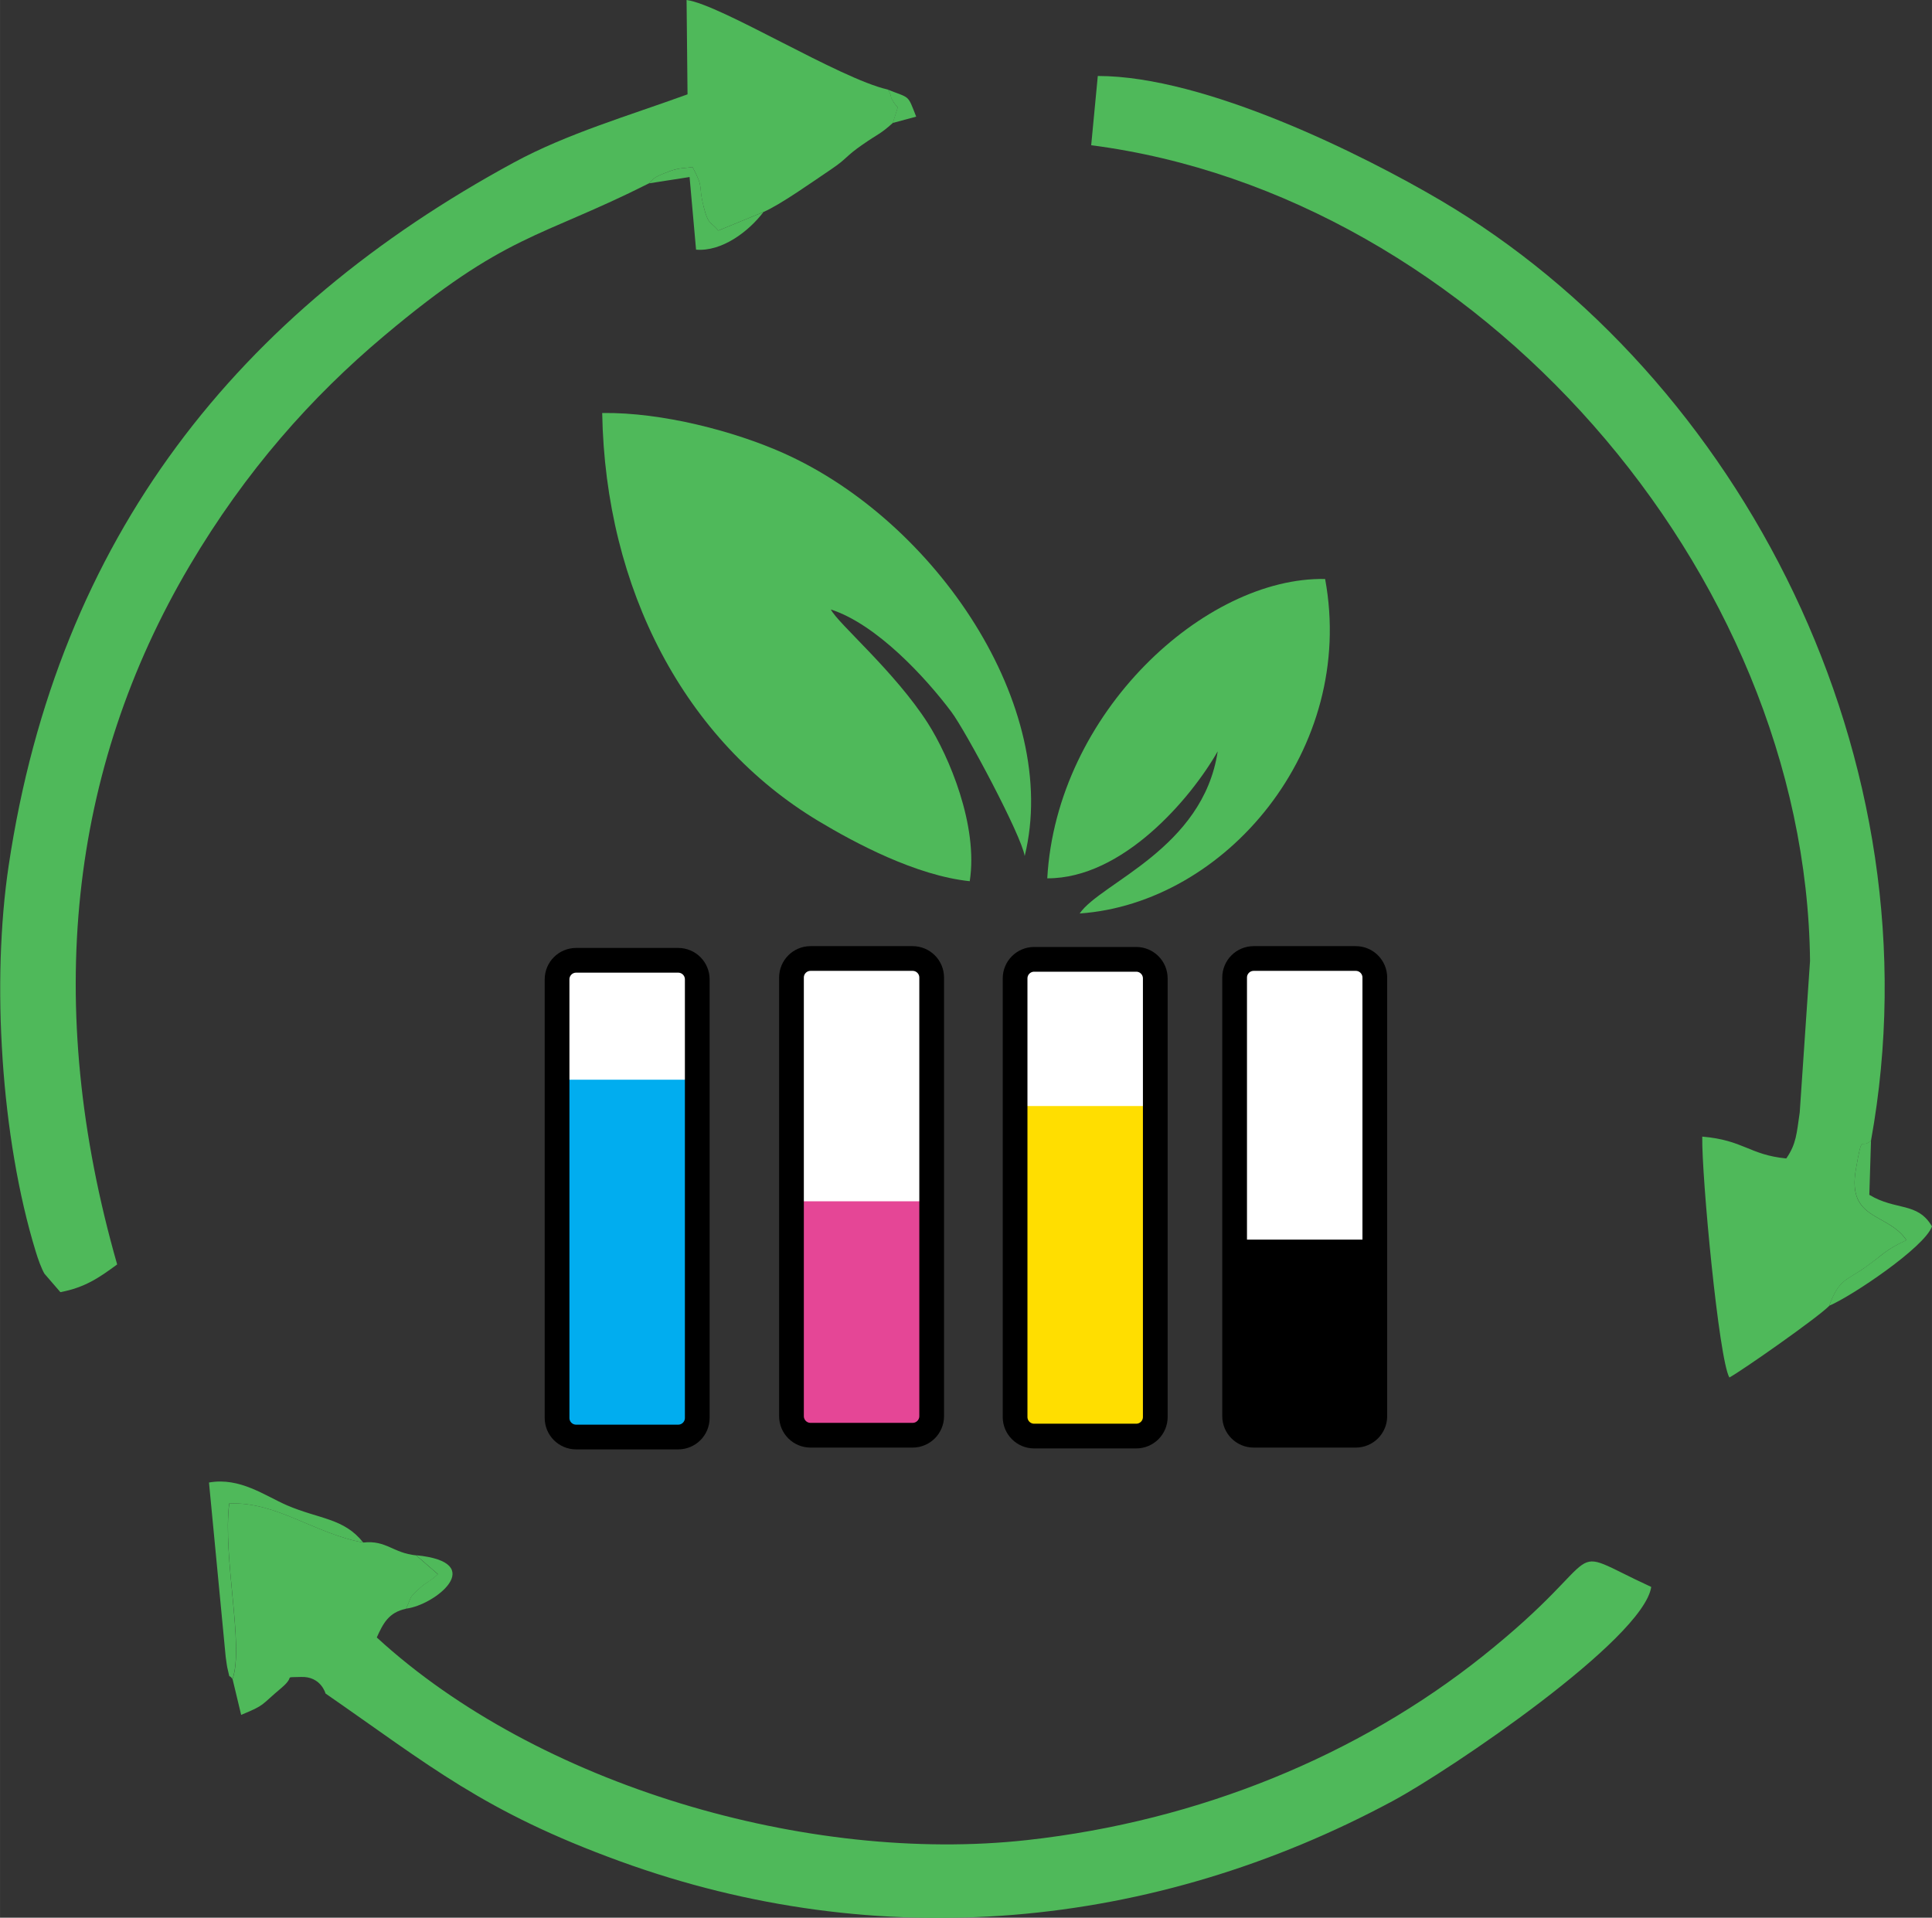
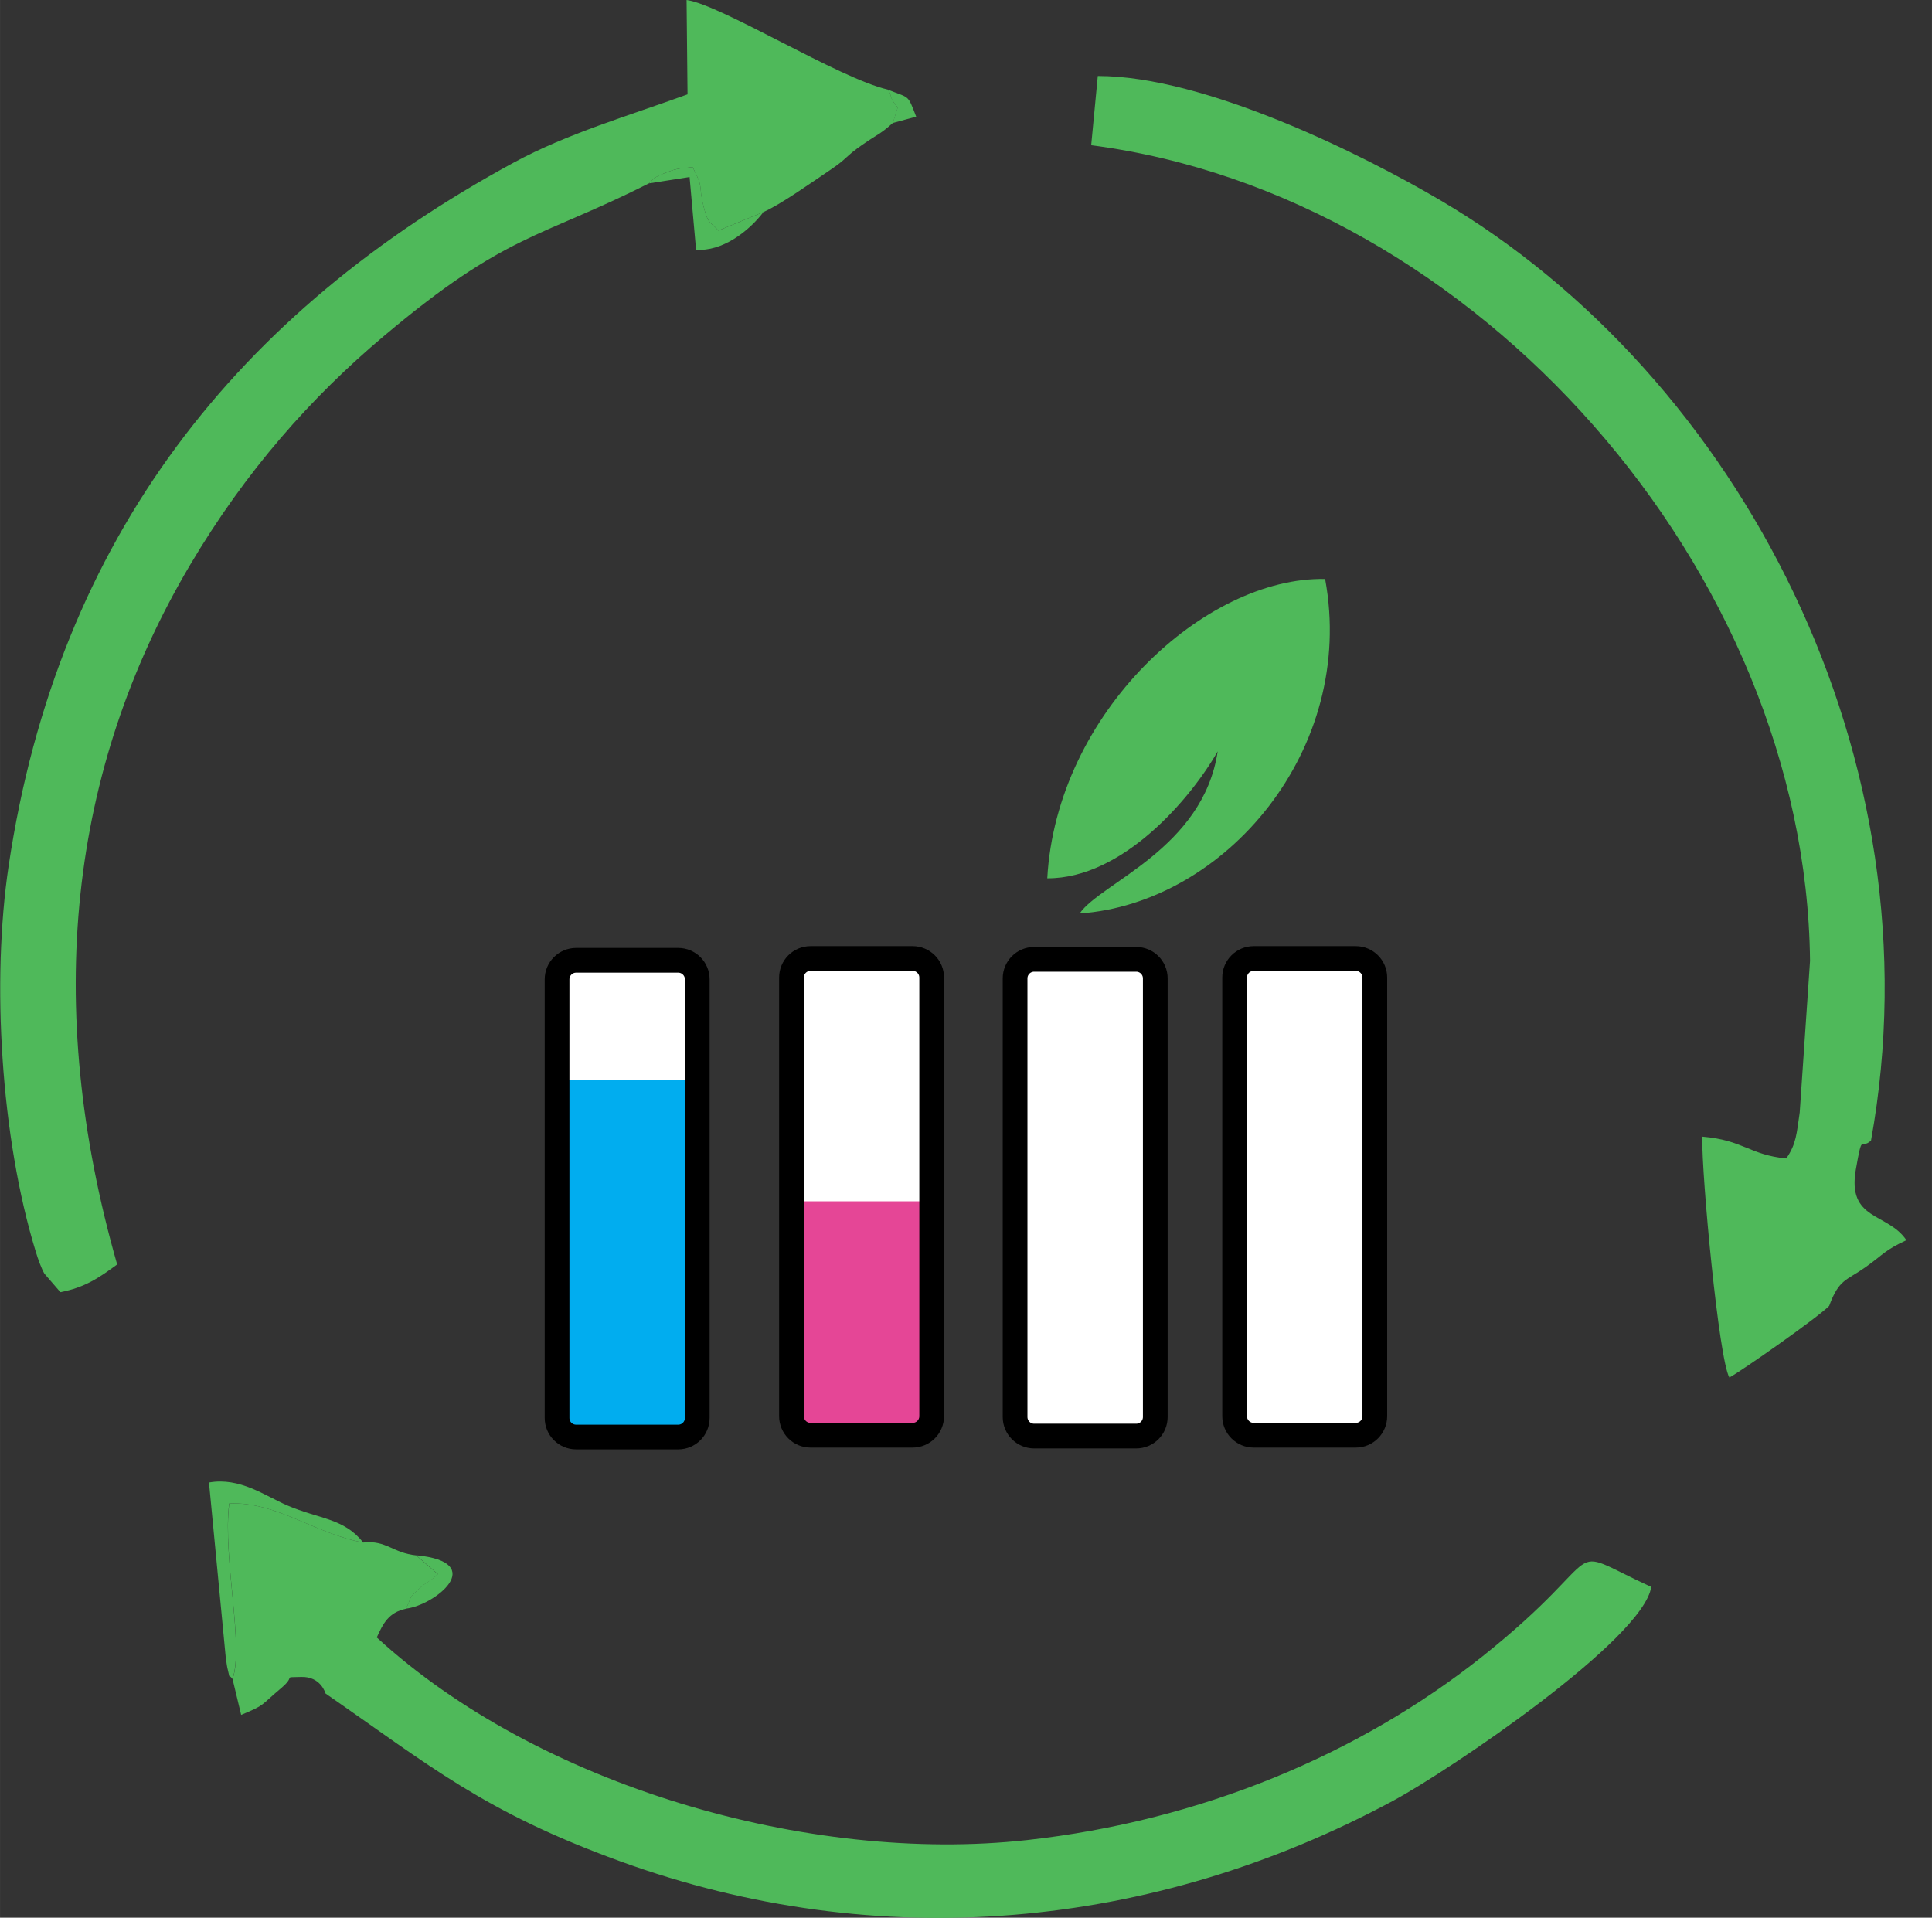
<svg xmlns="http://www.w3.org/2000/svg" xml:space="preserve" width="13.204mm" height="13.107mm" version="1.1" style="shape-rendering:geometricPrecision; text-rendering:geometricPrecision; image-rendering:optimizeQuality; fill-rule:evenodd; clip-rule:evenodd" viewBox="0 0 160.96 159.78">
  <rect x="0" y="0" width="160.96" height="159.78" fill="#333333" stroke="none" />
  <defs>
    <style type="text/css">  .str0 {stroke:black;stroke-width:2.06;stroke-miterlimit:22.926} .fil3 {fill:none} .fil1 {fill:white} .fil0 {fill:#4FB95A} .fil2 {fill:black} .fil4 {fill:#01ADEF} .fil5 {fill:#E54696} .fil6 {fill:#FFDE00}  </style>
    <clipPath id="id0">
      <path d="M104.45 119.58l8.5 0c0.88,0 1.59,-0.71 1.59,-1.59l0 -36.54c0,-0.88 -0.71,-1.59 -1.59,-1.59l-8.5 0c-0.88,0 -1.59,0.71 -1.59,1.59l0 36.54c0,0.88 0.71,1.59 1.59,1.59z" />
    </clipPath>
    <clipPath id="id1">
      <path d="M48 119.73l8.5 0c0.88,0 1.59,-0.71 1.59,-1.59l0 -36.54c0,-0.88 -0.71,-1.59 -1.59,-1.59l-8.5 0c-0.88,0 -1.59,0.71 -1.59,1.59l0 36.54c0,0.88 0.71,1.59 1.59,1.59z" />
    </clipPath>
    <clipPath id="id2">
      <path d="M67.53 119.58l8.5 0c0.88,0 1.59,-0.71 1.59,-1.59l0 -36.54c0,-0.88 -0.71,-1.59 -1.59,-1.59l-8.5 0c-0.88,0 -1.59,0.71 -1.59,1.59l0 36.54c0,0.88 0.71,1.59 1.59,1.59z" />
    </clipPath>
    <clipPath id="id3">
      <path d="M86.16 119.65l8.5 0c0.88,0 1.59,-0.71 1.59,-1.59l0 -36.54c0,-0.88 -0.71,-1.59 -1.59,-1.59l-8.5 0c-0.88,0 -1.59,0.71 -1.59,1.59l0 36.54c0,0.88 0.71,1.59 1.59,1.59z" />
    </clipPath>
  </defs>
  <g id="Layer_x0020_1">
    <path class="fil0" d="M54.05 15.28c0.54,-0.39 0.09,-0.4 1.73,-1.01 0.84,-0.31 1.28,-0.25 1.92,-0.35 0.98,1.86 0.44,1.41 0.92,3.29 0.38,1.52 0.53,1.19 1.23,2l3.76 -1.55c1.38,-0.59 4.07,-2.5 5.63,-3.55 1.39,-0.94 1.16,-1.05 2.62,-2.06 1.41,-0.98 1.42,-0.82 2.53,-1.81l0.41 -1.29c-0.14,-0.11 -0.53,-0.66 -0.57,-0.9 -0.05,-0.3 -0.15,-0.41 -0.27,-0.59 -4.02,-0.91 -13.91,-7.08 -16.76,-7.46l0.08 7.86c-4.89,1.78 -10.03,3.27 -14.47,5.68 -22.91,12.43 -37.98,31.12 -42.09,58.59 -1.44,9.61 -0.66,22.65 2.26,32.16 0.19,0.63 0.47,1.4 0.72,1.83l1.33 1.54c2.06,-0.39 3.25,-1.22 4.73,-2.31 -6.18,-21.59 -4,-41.23 6.04,-58.22 4.67,-7.9 10.15,-14.06 16.18,-19.13 10.21,-8.6 12.94,-8.11 22.08,-12.72z" />
    <path class="fil0" d="M152.4 108.79c0.82,-2.23 1.41,-2.07 3.02,-3.21 1.53,-1.09 1.58,-1.4 3.41,-2.25 -1.55,-2.32 -4.97,-1.61 -4.21,-5.91 0.56,-3.18 0.38,-1.57 1.26,-2.39 5.76,-31.81 -10.93,-63.66 -35.87,-78.34 -6.44,-3.79 -19.58,-10.36 -28.55,-10.36l-0.55 5.77c32.07,4.16 59.54,35.42 59.89,67.96l-0.86 12.63c-0.26,1.77 -0.28,2.61 -1.12,3.83 -3.08,-0.3 -3.56,-1.53 -7,-1.82 -0.06,3.26 1.38,18.56 2.26,20.07 1.05,-0.57 7.32,-4.96 8.32,-5.97z" />
    <path class="fil0" d="M19.37 139.88l0.72 3c2.05,-0.85 1.55,-0.73 3.37,-2.26 1.24,-1.05 0.01,-0.84 1.62,-0.9 1.66,-0.06 2.04,1.38 2.04,1.38 8.66,5.99 13.17,9.85 24.57,13.99 21.53,7.82 44.35,5.73 64.37,-5.05 4.77,-2.57 20.85,-13.45 21.51,-17.82 -7.9,-3.64 -2.87,-3.14 -14.04,5.77 -10.34,8.24 -23.58,13.73 -37.95,15.32 -18.25,2.02 -40.76,-4.55 -54.19,-16.88 0.53,-1.18 1,-2.09 2.43,-2.39 0.55,-1.1 0.1,-0.77 1.28,-1.83 0.36,-0.32 0.81,-0.49 1.38,-1.05l-1.81 -1.57c-1.95,-0.2 -2.48,-1.28 -4.4,-1.07 -4.04,-0.73 -7.24,-3.43 -11.17,-3.25 -0.56,4.49 1.25,11.85 0.28,14.61z" />
    <path class="fil0" d="M19.37 139.88c0.97,-2.76 -0.83,-10.12 -0.28,-14.61 3.93,-0.18 7.13,2.52 11.17,3.25 -1.61,-2.04 -3.65,-1.94 -6.35,-3.1 -1.83,-0.79 -3.92,-2.36 -6.5,-1.9l1.39 14.51c0.03,0.19 0.1,0.77 0.14,0.93 0.29,1.19 0.03,0.39 0.42,0.92z" />
-     <path class="fil0" d="M152.4 108.79c1.87,-0.79 7.95,-4.87 8.56,-6.61 -1.21,-2.06 -3.01,-1.29 -5.22,-2.63l0.14 -4.53c-0.88,0.82 -0.7,-0.79 -1.26,2.39 -0.75,4.31 2.66,3.6 4.21,5.91 -1.82,0.86 -1.87,1.16 -3.41,2.25 -1.61,1.15 -2.21,0.98 -3.02,3.21z" />
    <path class="fil0" d="M54.05 15.28l3.4 -0.53 0.54 6.05c2.13,0.18 4.36,-1.48 5.62,-3.14l-3.76 1.55c-0.7,-0.81 -0.85,-0.48 -1.23,-2 -0.47,-1.89 0.06,-1.43 -0.92,-3.29 -0.64,0.1 -1.07,0.04 -1.92,0.35 -1.64,0.6 -1.19,0.62 -1.73,1.01z" />
    <path class="fil0" d="M74.39 10.24l1.94 -0.52c-0.74,-1.9 -0.5,-1.5 -2.38,-2.26 0.13,0.18 0.22,0.29 0.27,0.59 0.04,0.24 0.44,0.79 0.57,0.9l-0.41 1.29z" />
    <path class="fil0" d="M33.81 134.03c2.39,-0.26 6.94,-3.86 0.86,-4.45l1.81 1.57c-0.58,0.56 -1.03,0.73 -1.38,1.05 -1.19,1.07 -0.73,0.73 -1.28,1.83z" />
-     <path class="fil0" d="M80.79 73.43c0.73,-4.65 -1.74,-10.43 -3.48,-13.16 -2.76,-4.32 -7.51,-8.33 -8.09,-9.49 3.83,1.24 7.92,5.7 10.04,8.53 1.2,1.6 5.83,10.27 6.11,12.01 3.05,-12.4 -7.39,-27.92 -20.15,-33.59 -4.02,-1.79 -10.05,-3.39 -15.05,-3.32 0.26,14.72 6.91,27.33 18.02,34 3.05,1.83 8.12,4.54 12.6,5.01z" />
    <path class="fil0" d="M87.25 73.18c6.29,0.03 11.97,-6.66 14.2,-10.58 -1.22,8.12 -9.76,10.95 -11.5,13.51 12.13,-0.85 23.07,-13.67 20.45,-27.87 -9.98,-0.2 -22.38,11.12 -23.15,24.95z" />
    <path class="fil1" d="M104.45 119.58l8.5 0c0.88,0 1.59,-0.71 1.59,-1.59l0 -36.54c0,-0.88 -0.71,-1.59 -1.59,-1.59l-8.5 0c-0.88,0 -1.59,0.71 -1.59,1.59l0 36.54c0,0.88 0.71,1.59 1.59,1.59z" />
    <g style="clip-path:url(#id0)">
      <g id="_105553252182272">
-         <rect class="fil2 str0" x="104.22" y="104.31" width="8.86" height="14.02" />
-       </g>
+         </g>
    </g>
    <path class="fil3 str0" d="M104.45 119.58l8.5 0c0.88,0 1.59,-0.71 1.59,-1.59l0 -36.54c0,-0.88 -0.71,-1.59 -1.59,-1.59l-8.5 0c-0.88,0 -1.59,0.71 -1.59,1.59l0 36.54c0,0.88 0.71,1.59 1.59,1.59z" />
    <path class="fil1" d="M48 119.73l8.5 0c0.88,0 1.59,-0.71 1.59,-1.59l0 -36.54c0,-0.88 -0.71,-1.59 -1.59,-1.59l-8.5 0c-0.88,0 -1.59,0.71 -1.59,1.59l0 36.54c0,0.88 0.71,1.59 1.59,1.59z" />
    <g style="clip-path:url(#id1)">
      <g id="_105553252175104">
        <rect class="fil4" x="46.41" y="89.96" width="11.68" height="29.26" />
      </g>
    </g>
    <path class="fil3 str0" d="M48 119.73l8.5 0c0.88,0 1.59,-0.71 1.59,-1.59l0 -36.54c0,-0.88 -0.71,-1.59 -1.59,-1.59l-8.5 0c-0.88,0 -1.59,0.71 -1.59,1.59l0 36.54c0,0.88 0.71,1.59 1.59,1.59z" />
    <path class="fil1" d="M67.53 119.58l8.5 0c0.88,0 1.59,-0.71 1.59,-1.59l0 -36.54c0,-0.88 -0.71,-1.59 -1.59,-1.59l-8.5 0c-0.88,0 -1.59,0.71 -1.59,1.59l0 36.54c0,0.88 0.71,1.59 1.59,1.59z" />
    <g style="clip-path:url(#id2)">
      <g id="_105553252175584">
        <rect class="fil5" x="65.94" y="100.09" width="11.68" height="19.49" />
      </g>
    </g>
    <path class="fil3 str0" d="M67.53 119.58l8.5 0c0.88,0 1.59,-0.71 1.59,-1.59l0 -36.54c0,-0.88 -0.71,-1.59 -1.59,-1.59l-8.5 0c-0.88,0 -1.59,0.71 -1.59,1.59l0 36.54c0,0.88 0.71,1.59 1.59,1.59z" />
    <path class="fil1" d="M86.16 119.65l8.5 0c0.88,0 1.59,-0.71 1.59,-1.59l0 -36.54c0,-0.88 -0.71,-1.59 -1.59,-1.59l-8.5 0c-0.88,0 -1.59,0.71 -1.59,1.59l0 36.54c0,0.88 0.71,1.59 1.59,1.59z" />
    <g style="clip-path:url(#id3)">
      <g id="_105553252175488">
-         <rect class="fil6" x="84.95" y="92.15" width="10.84" height="27.5" />
-       </g>
+         </g>
    </g>
    <path class="fil3 str0" d="M86.16 119.65l8.5 0c0.88,0 1.59,-0.71 1.59,-1.59l0 -36.54c0,-0.88 -0.71,-1.59 -1.59,-1.59l-8.5 0c-0.88,0 -1.59,0.71 -1.59,1.59l0 36.54c0,0.88 0.71,1.59 1.59,1.59z" />
  </g>
</svg>